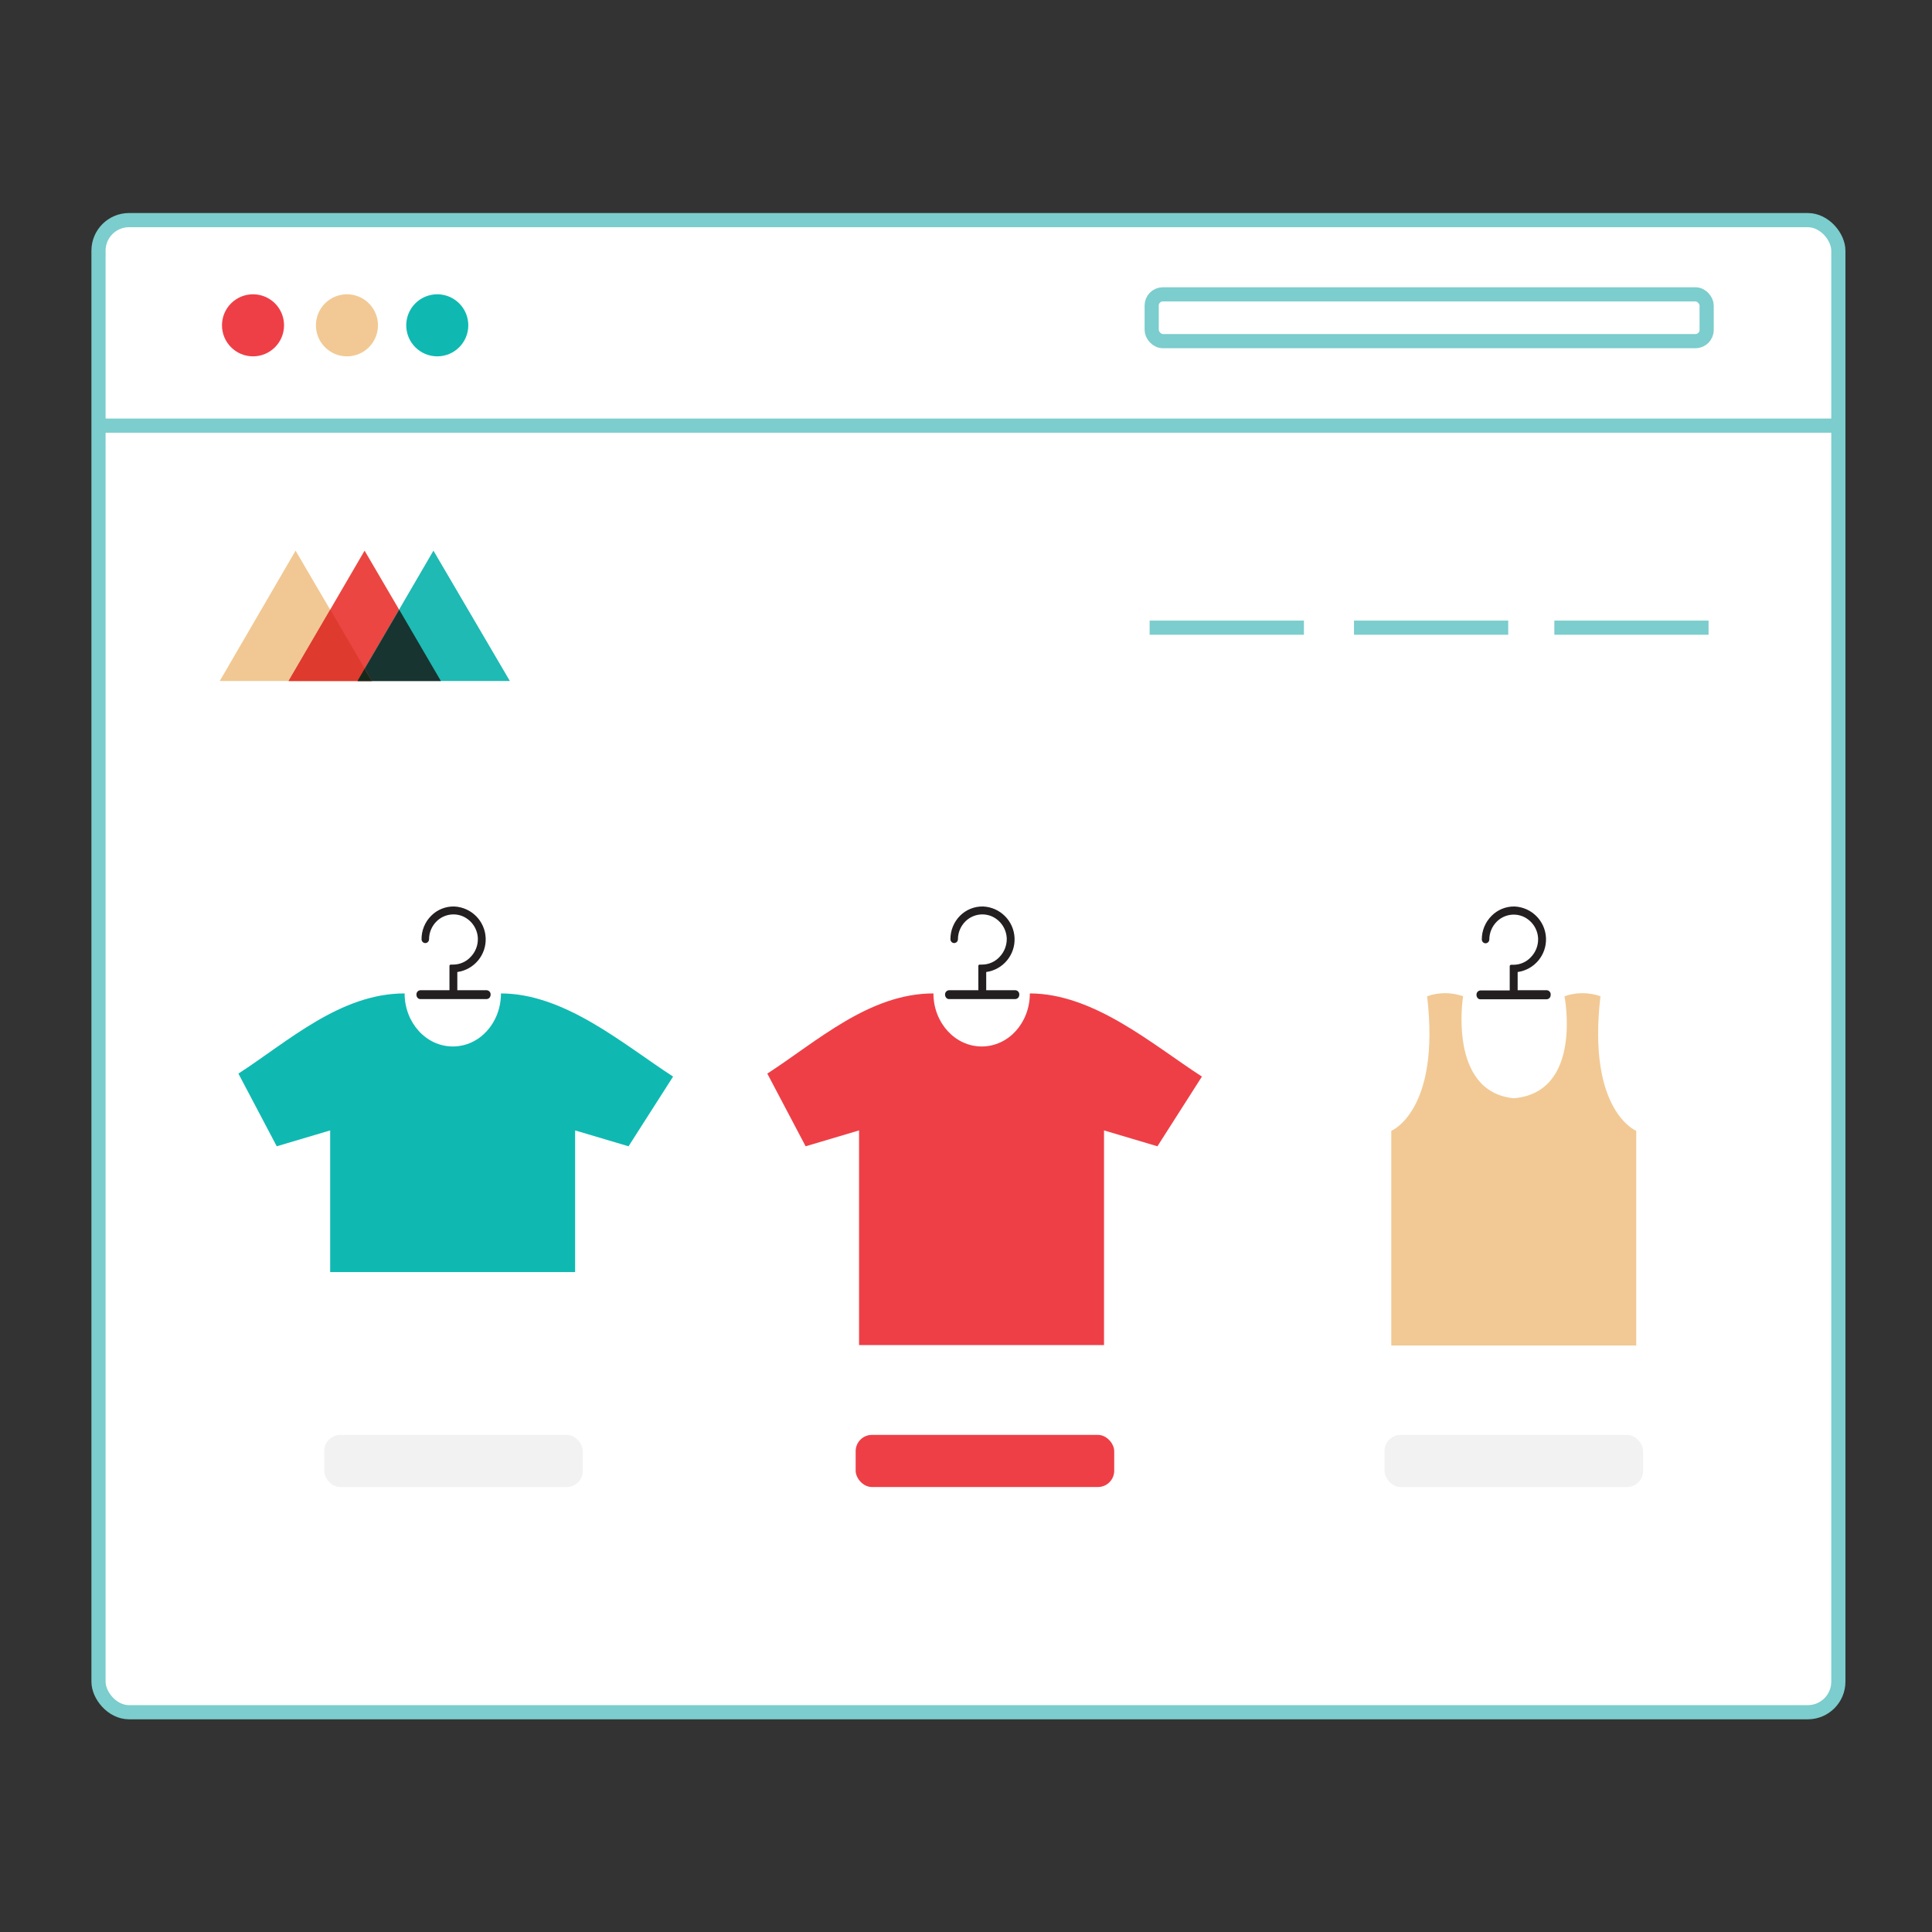
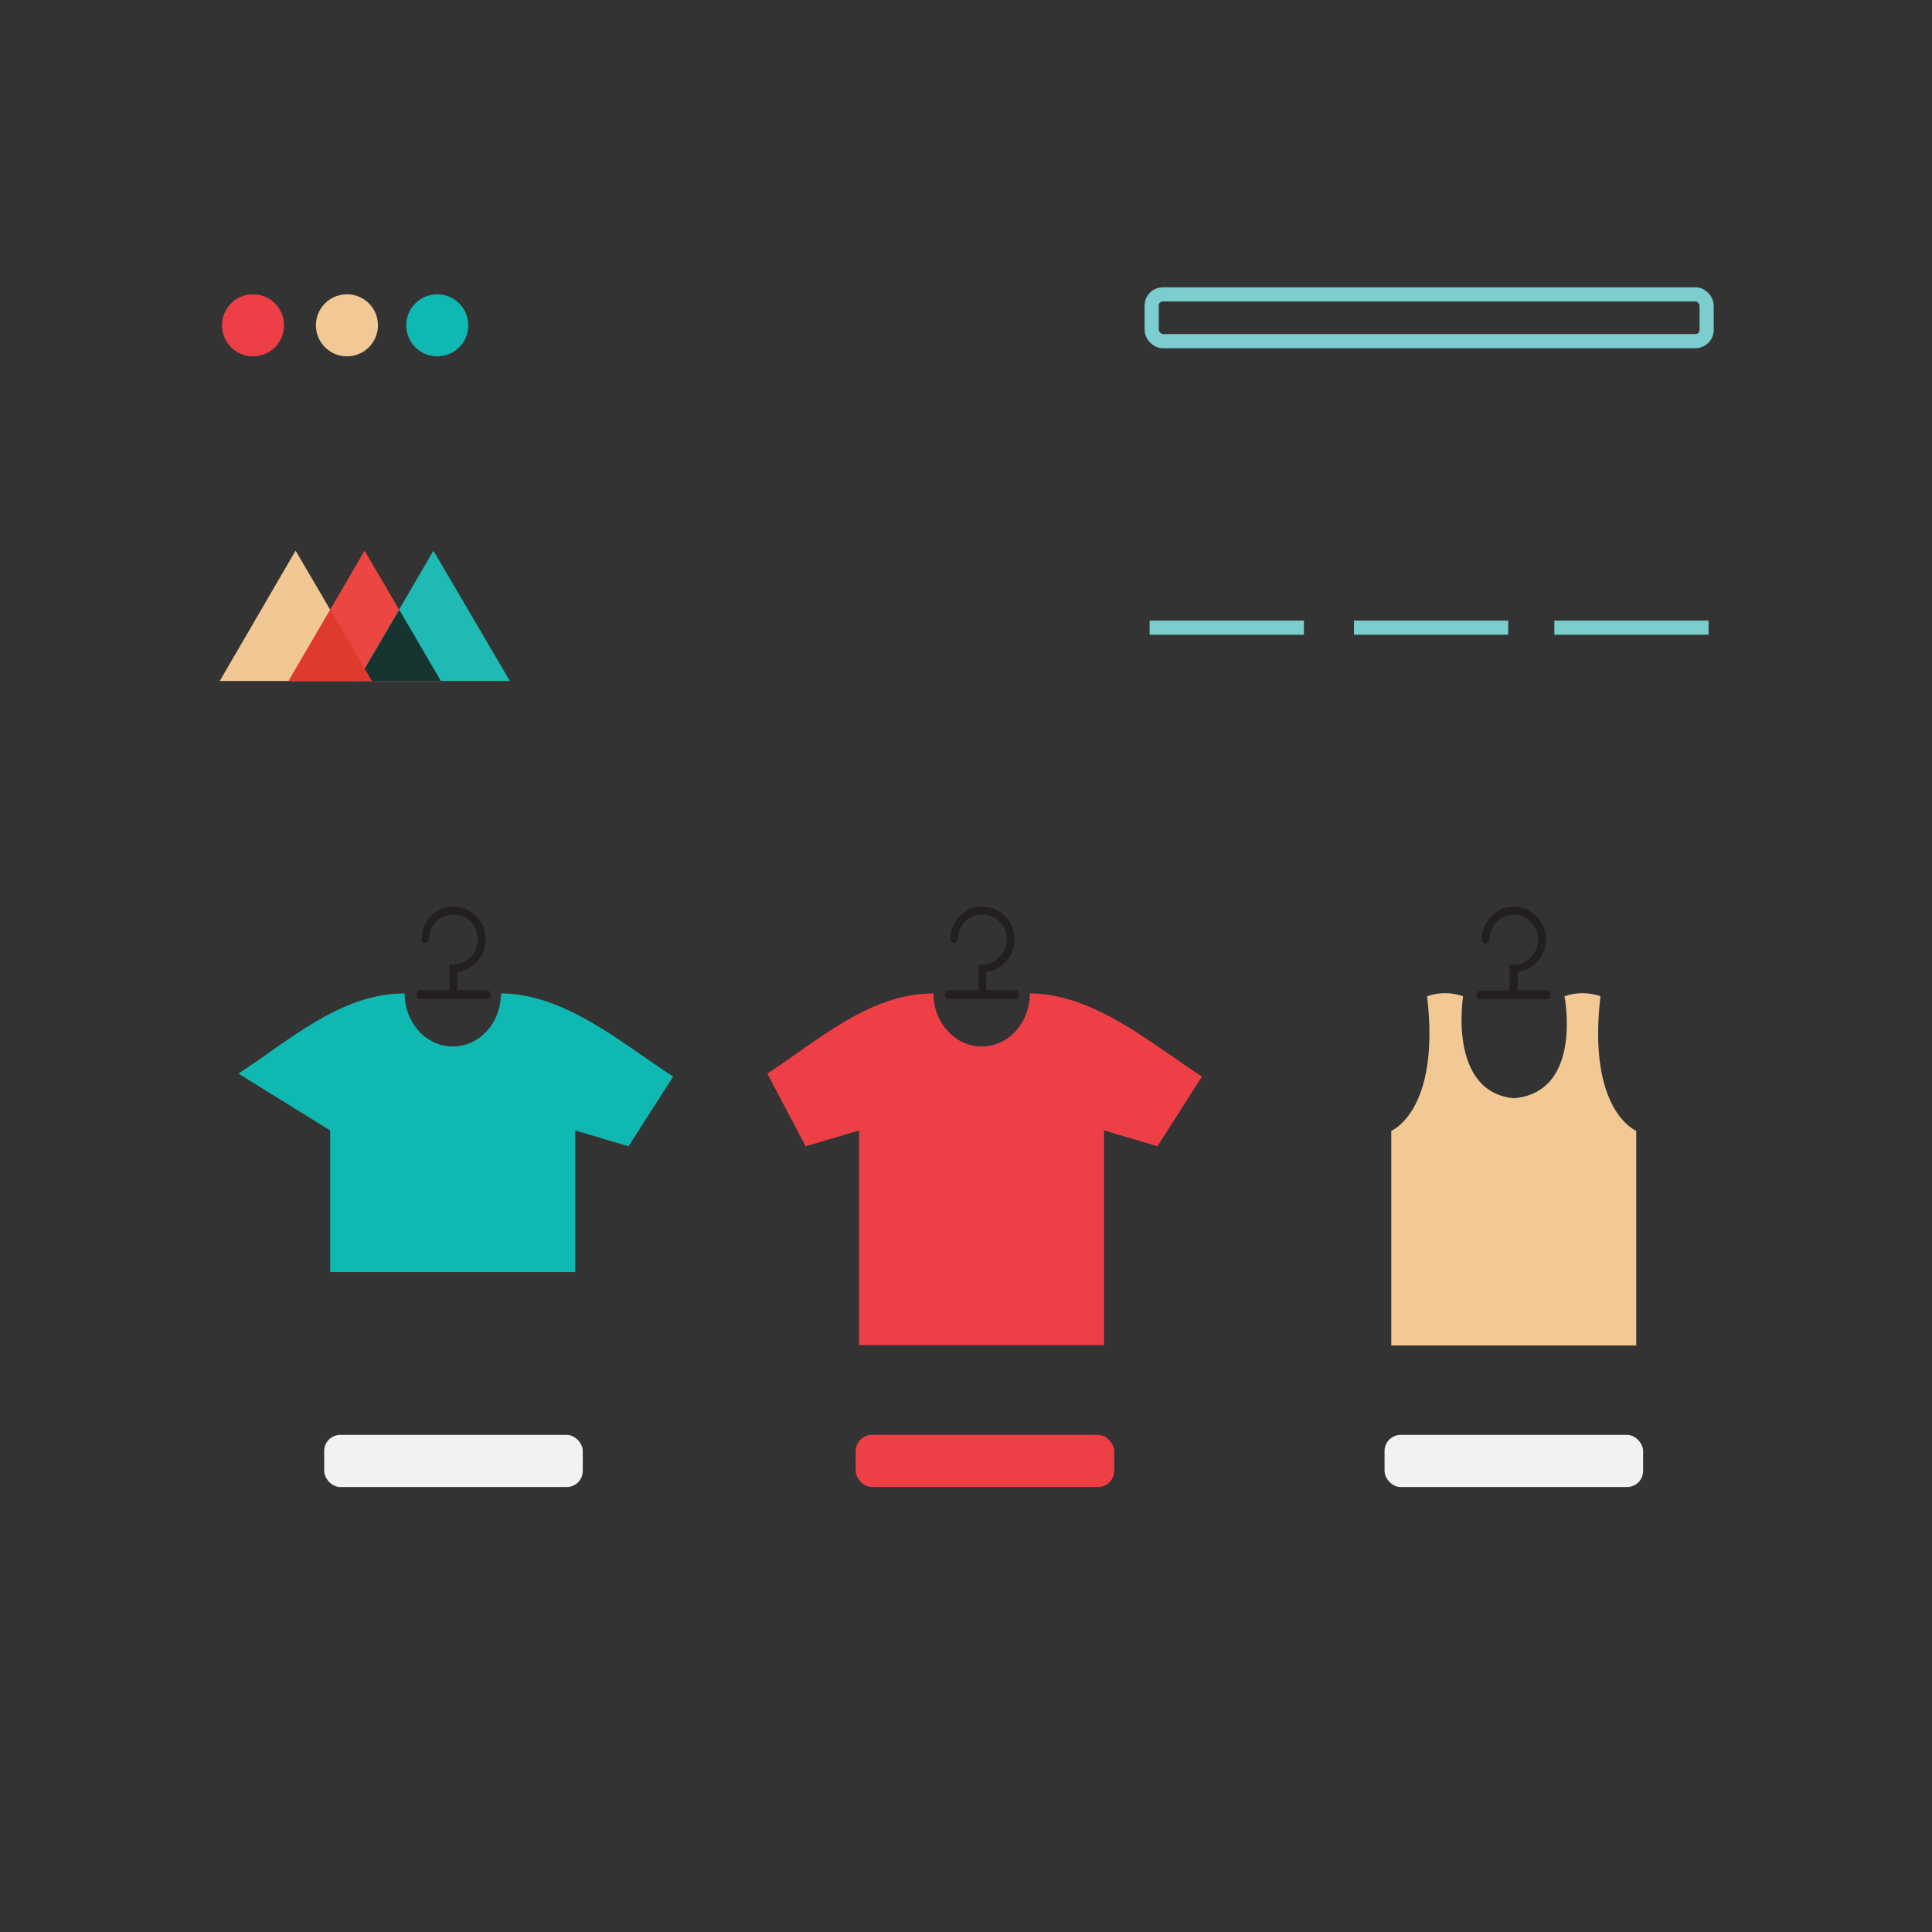
<svg xmlns="http://www.w3.org/2000/svg" xmlns:xlink="http://www.w3.org/1999/xlink" width="180px" height="180px" viewBox="0 0 180 180" version="1.1">
  <rect x="0" y="0" width="180" height="180" fill="#333333" stroke="none" />
  <title>fill-your-store-with-products</title>
  <defs>
    <polygon id="path-1" points="0 0 180 0 180 180 0 180" />
  </defs>
  <g id="Page-1" stroke="none" stroke-width="1" fill="none" fill-rule="evenodd">
    <g id="pf-landing-pod-in-europe" transform="translate(-630, -2046)">
      <g id="Steps-horizontal/0-Desktop/3-steps" transform="translate(144, 2046)">
        <g id="Steps-horizontal/3-Steps-item/Web-3-items-in-row-Copy" transform="translate(384, 0)">
          <g id="fill-your-store-with-products" transform="translate(102, 0)">
            <mask id="mask-2" fill="white">
              <use xlink:href="#path-1" />
            </mask>
            <use id="Mask" fill-opacity="0" fill="#FFFFFF" xlink:href="#path-1" />
            <g id="picking-a-shirt-on-printful-page" mask="url(#mask-2)">
              <g transform="translate(9, 20)">
-                 <rect id="Rectangle" stroke="#7CCDCD" stroke-width="1.32" fill="#FFFFFF" fill-rule="nonzero" x="0.178" y="0.508" width="162.096" height="139.016" rx="2.845" />
                <circle id="Oval" stroke="none" fill="#EE3F47" fill-rule="nonzero" cx="14.573" cy="10.309" r="2.891" />
                <circle id="Oval-2" stroke="none" fill="#0FB9B2" fill-rule="nonzero" cx="31.739" cy="10.309" r="2.891" />
                <circle id="Oval-3" stroke="none" fill="#F2C994" fill-rule="nonzero" cx="23.324" cy="10.309" r="2.891" />
                <path d="M36.346,72.257 L33.607,72.257 L33.607,70.561 C35.176,70.342 36.321,68.964 36.249,67.382 C36.177,65.799 34.912,64.532 33.33,64.456 C32.522,64.433 31.741,64.746 31.172,65.32 C30.592,65.899 30.269,66.686 30.274,67.505 C30.274,67.631 30.339,67.748 30.446,67.815 C30.555,67.882 30.693,67.882 30.802,67.815 C30.909,67.748 30.974,67.631 30.974,67.505 C30.975,66.873 31.232,66.268 31.687,65.828 C32.329,65.203 33.282,65.021 34.109,65.366 C34.941,65.726 35.491,66.533 35.521,67.439 C35.537,68.072 35.299,68.685 34.861,69.142 C34.443,69.601 33.852,69.865 33.231,69.868 L33,69.868 C32.931,69.868 32.875,69.924 32.875,69.993 L32.875,72.257 L30.162,72.257 C29.949,72.271 29.788,72.453 29.799,72.666 C29.796,72.772 29.831,72.875 29.898,72.956 C29.959,73.033 30.051,73.079 30.149,73.082 L36.34,73.082 C36.442,73.075 36.539,73.03 36.61,72.956 C36.674,72.873 36.709,72.771 36.709,72.666 C36.721,72.453 36.559,72.271 36.346,72.257 L36.346,72.257 Z" id="Path" stroke="none" fill="#231F20" fill-rule="nonzero" />
-                 <path d="M37.673,72.554 C37.673,75.286 35.693,77.497 33.185,77.497 L33.185,77.497 C30.703,77.497 28.697,75.286 28.697,72.554 L28.697,72.554 C22.704,72.554 17.833,77.035 13.213,80.025 L16.784,86.797 L21.76,85.318 L21.76,98.518 L44.583,98.518 L44.583,85.318 L49.559,86.797 L53.711,80.302 C49.091,77.312 43.639,72.554 37.646,72.554 L37.673,72.554 Z" id="Path" stroke="none" fill="#0FB9B2" fill-rule="nonzero" />
+                 <path d="M37.673,72.554 C37.673,75.286 35.693,77.497 33.185,77.497 L33.185,77.497 C30.703,77.497 28.697,75.286 28.697,72.554 L28.697,72.554 C22.704,72.554 17.833,77.035 13.213,80.025 L21.76,85.318 L21.76,98.518 L44.583,98.518 L44.583,85.318 L49.559,86.797 L53.711,80.302 C49.091,77.312 43.639,72.554 37.646,72.554 L37.673,72.554 Z" id="Path" stroke="none" fill="#0FB9B2" fill-rule="nonzero" />
                <path d="M85.615,72.257 L82.883,72.257 L82.883,70.561 C84.452,70.342 85.596,68.964 85.524,67.382 C85.452,65.799 84.188,64.532 82.606,64.456 C81.796,64.434 81.013,64.746 80.441,65.32 C79.866,65.901 79.545,66.687 79.55,67.505 C79.549,67.631 79.614,67.748 79.721,67.815 C79.829,67.88 79.964,67.88 80.071,67.815 C80.183,67.752 80.251,67.633 80.249,67.505 C80.25,66.873 80.508,66.268 80.962,65.828 C81.604,65.203 82.557,65.021 83.384,65.366 C84.216,65.726 84.766,66.533 84.797,67.439 C84.81,68.071 84.572,68.683 84.137,69.142 C83.719,69.601 83.128,69.865 82.507,69.868 L82.276,69.868 C82.206,69.868 82.15,69.924 82.15,69.993 L82.15,72.257 L79.418,72.257 C79.204,72.271 79.041,72.452 79.048,72.666 C79.048,72.772 79.085,72.875 79.154,72.956 C79.215,73.033 79.307,73.079 79.405,73.082 L85.595,73.082 C85.698,73.075 85.794,73.03 85.866,72.956 C85.93,72.873 85.965,72.771 85.965,72.666 C85.977,72.458 85.822,72.278 85.615,72.257 L85.615,72.257 Z" id="Path" stroke="none" fill="#231F20" fill-rule="nonzero" />
                <path d="M86.948,72.554 C86.948,75.286 84.968,77.497 82.46,77.497 L82.46,77.497 C79.979,77.497 77.966,75.286 77.966,72.554 L77.966,72.554 C71.98,72.554 67.109,77.035 62.489,80.025 L66.059,86.797 L71.036,85.318 L71.036,105.316 L93.859,105.316 L93.859,85.318 L98.835,86.797 L102.98,80.302 C98.36,77.312 92.915,72.554 86.922,72.554 L86.948,72.554 Z" id="Path" stroke="none" fill="#EE3F47" fill-rule="nonzero" />
                <rect id="Rectangle" stroke="#7CCDCD" stroke-width="1.32" fill="none" x="98.3" y="7.425" width="51.704" height="4.356" rx="1.036" />
-                 <line x1="0.297" y1="19.655" x2="161.865" y2="19.655" id="Path" stroke="#7CCDCD" stroke-width="1.32" fill="none" />
                <line x1="135.815" y1="38.478" x2="150.183" y2="38.478" id="Path" stroke="#7CCDCD" stroke-width="1.32" fill="none" />
                <line x1="117.15" y1="38.478" x2="131.518" y2="38.478" id="Path" stroke="#7CCDCD" stroke-width="1.32" fill="none" />
                <line x1="98.109" y1="38.478" x2="112.484" y2="38.478" id="Path" stroke="#7CCDCD" stroke-width="1.32" fill="none" />
                <path d="M140.111,72.818 C139.027,72.435 137.843,72.435 136.759,72.818 C136.759,72.818 138.521,81.774 132.033,82.322 C125.869,81.708 127.314,72.818 127.314,72.818 C126.229,72.435 125.046,72.435 123.961,72.818 C125.215,83.51 120.622,85.358 120.622,85.358 L120.622,105.356 L143.444,105.356 L143.444,85.358 C143.444,85.358 138.857,83.51 140.111,72.818 Z" id="Path" stroke="none" fill="#F2C994" fill-rule="nonzero" />
                <path d="M135.128,72.257 L132.396,72.257 L132.396,70.561 C133.965,70.341 135.109,68.962 135.036,67.379 C134.962,65.796 133.695,64.529 132.112,64.456 C131.301,64.439 130.52,64.759 129.954,65.34 C129.377,65.921 129.054,66.706 129.056,67.525 C129.056,67.651 129.121,67.768 129.228,67.835 C129.337,67.901 129.475,67.901 129.584,67.835 C129.692,67.768 129.757,67.651 129.756,67.525 C129.76,66.893 130.017,66.289 130.469,65.848 C131.111,65.223 132.064,65.041 132.891,65.386 C133.723,65.746 134.273,66.553 134.303,67.459 C134.319,68.091 134.081,68.704 133.643,69.161 C133.226,69.621 132.634,69.884 132.013,69.887 L131.782,69.887 C131.714,69.891 131.66,69.945 131.657,70.013 L131.657,72.277 L128.924,72.277 C128.712,72.291 128.55,72.473 128.561,72.686 C128.559,72.791 128.594,72.894 128.66,72.976 C128.721,73.053 128.813,73.099 128.911,73.102 L135.102,73.102 C135.205,73.095 135.301,73.05 135.373,72.976 C135.439,72.894 135.474,72.791 135.472,72.686 C135.495,72.473 135.341,72.281 135.128,72.257 L135.128,72.257 Z" id="Path" stroke="none" fill="#231F20" fill-rule="nonzero" />
                <polygon id="Path" stroke="none" fill="#F1C893" fill-rule="nonzero" points="11.471 43.448 18.539 31.304 25.654 43.448" />
                <polygon id="Path-2" stroke="none" fill="#EB4641" fill-rule="nonzero" points="17.886 43.448 24.968 31.304 32.076 43.448" />
                <polygon id="Path-3" stroke="none" fill="#1EBAB3" fill-rule="nonzero" points="24.308 43.448 31.383 31.304 38.504 43.448" />
                <polygon id="Path-4" stroke="none" fill="#173430" fill-rule="nonzero" points="24.308 43.448 32.076 43.448 28.195 36.802" />
                <polygon id="Path-5" stroke="none" fill="#DF3A2E" fill-rule="nonzero" points="17.886 43.448 25.654 43.448 21.773 36.802" />
-                 <polygon id="Path-6" stroke="none" fill="#15291B" fill-rule="nonzero" points="24.308 43.448 25.654 43.448 24.968 42.299" />
                <rect id="Rectangle" stroke="none" fill="#EE3F47" fill-rule="nonzero" x="70.719" y="113.685" width="24.09" height="4.858" rx="1.518" />
                <rect id="Rectangle" stroke="none" fill="#F2F2F2" fill-rule="nonzero" x="119.995" y="113.685" width="24.09" height="4.858" rx="1.498" />
                <rect id="Rectangle" stroke="none" fill="#F2F2F2" fill-rule="nonzero" x="21.206" y="113.685" width="24.09" height="4.858" rx="1.498" />
              </g>
            </g>
          </g>
        </g>
      </g>
    </g>
  </g>
</svg>